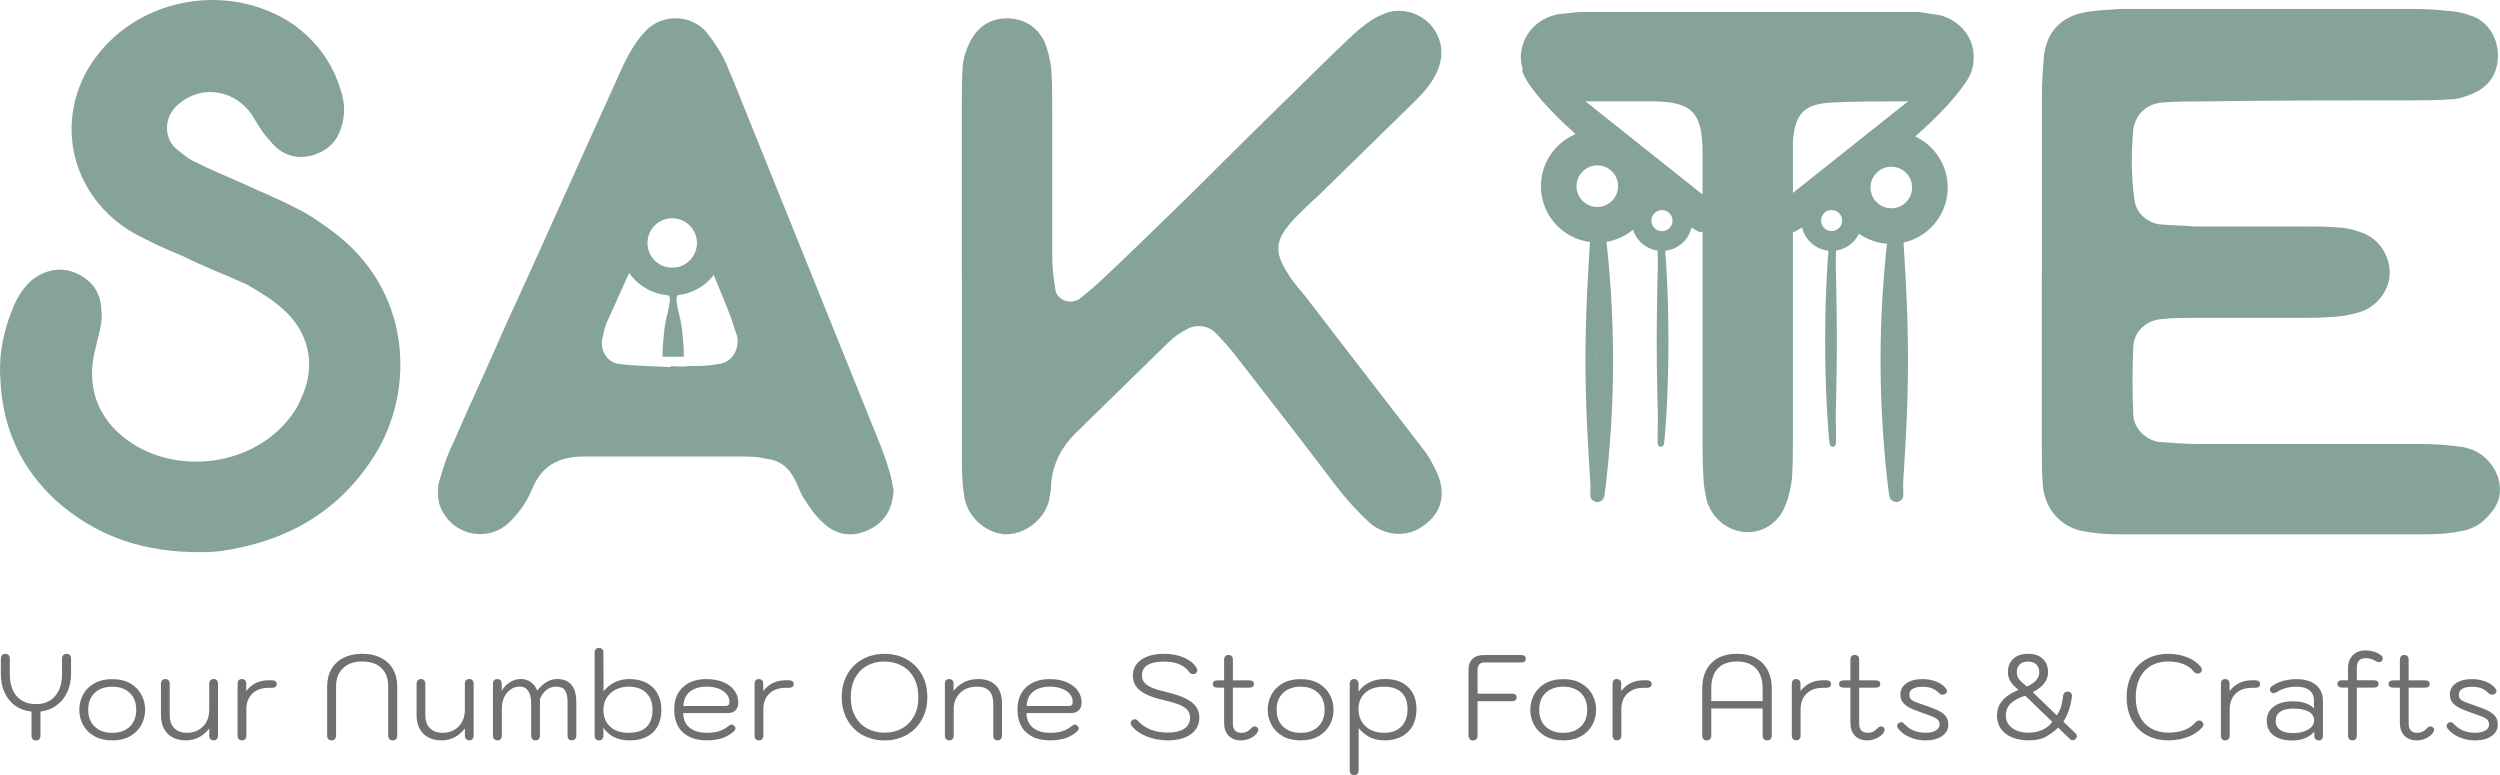
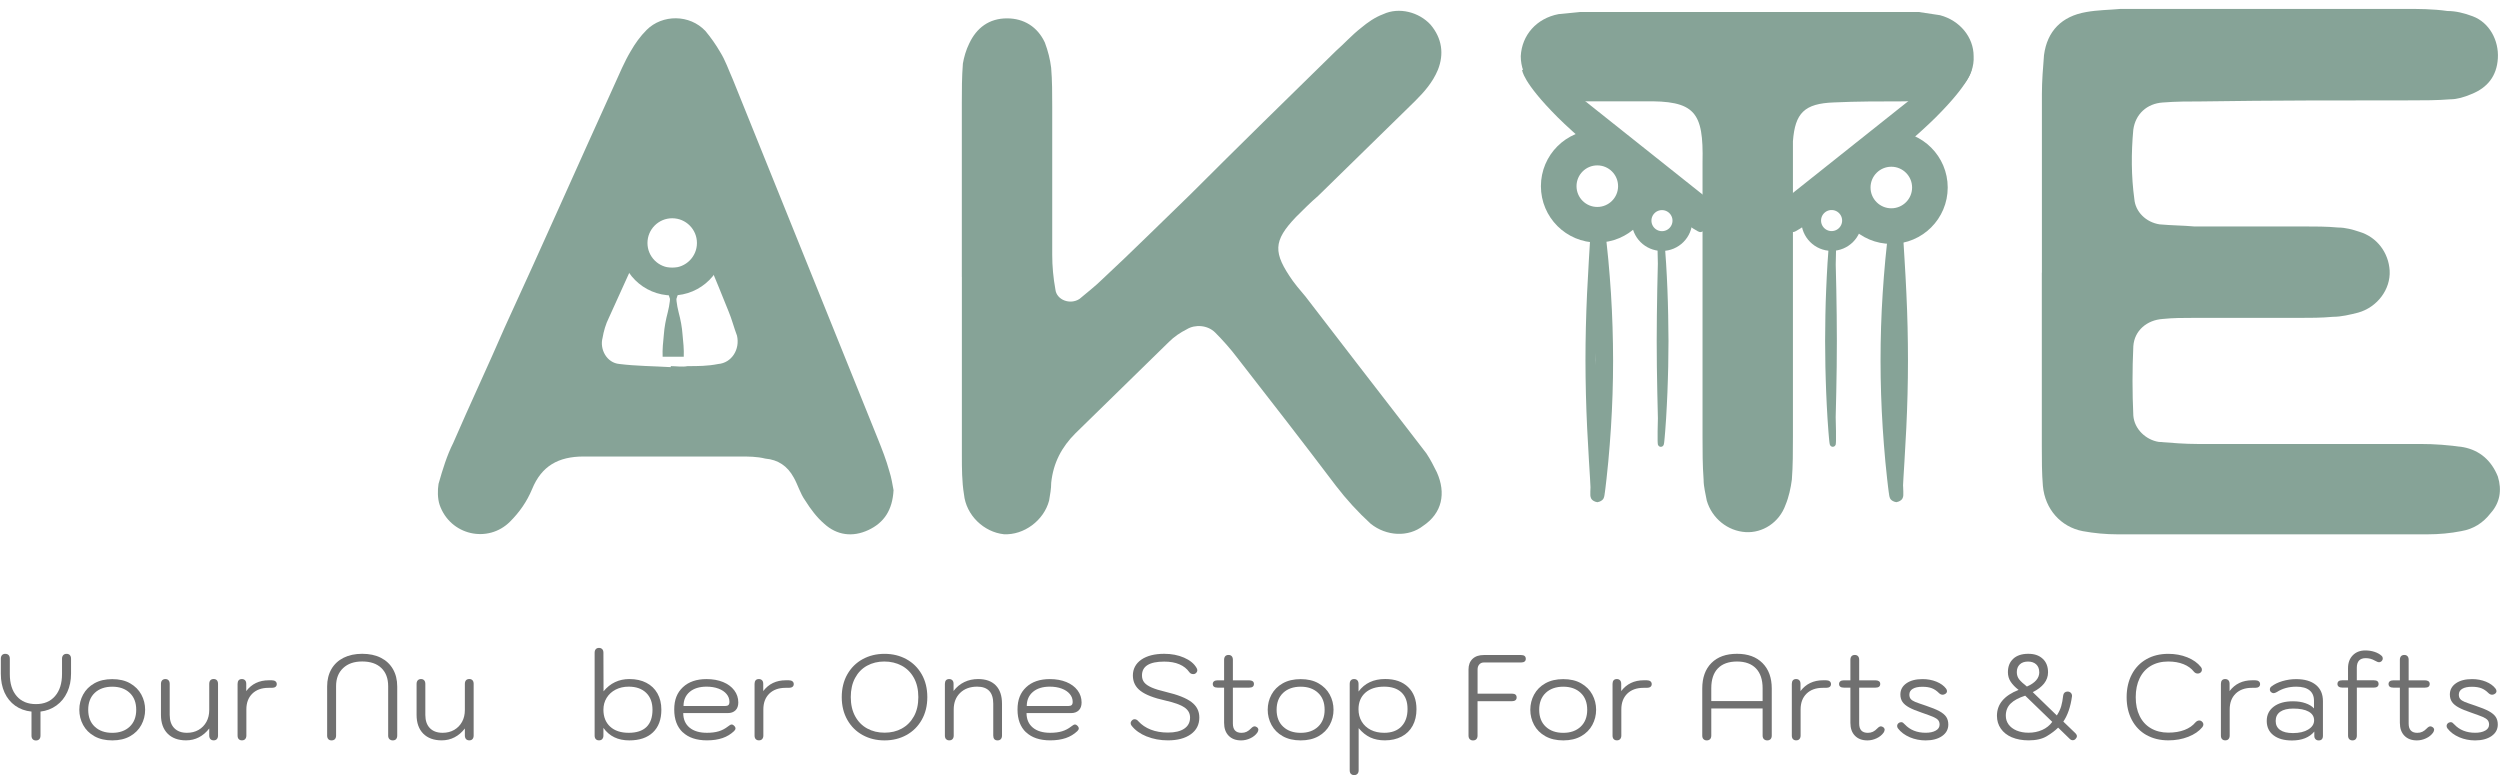
<svg xmlns="http://www.w3.org/2000/svg" id="Layer_2" viewBox="0 0 631.69 195.86">
  <defs>
    <style>      .cls-1 {        fill: #707070;      }      .cls-2 {        fill: #86a397;      }      .cls-3 {        stroke-width: 9px;      }      .cls-3, .cls-4, .cls-5 {        fill: none;        stroke: #86a397;        stroke-miterlimit: 10;      }      .cls-4 {        stroke-width: 7px;      }      .cls-5 {        stroke-width: 5px;      }    </style>
  </defs>
  <g id="Capa_1">
    <g>
      <g>
-         <path class="cls-2" d="M51.62,139.51c-15.66.26-27.61-4.25-37.43-13.01C5.43,118.53.65,108.18.12,96.23c-.53-6.64.8-13.01,3.45-19.12,1.06-2.39,2.39-4.51,4.51-6.37,3.45-2.65,7.43-3.45,11.42-1.59s6.11,5.04,6.11,9.56c.27,1.33,0,2.92-.27,4.25l-1.59,6.64c-1.86,9.29,1.59,17.26,9.82,22.57,12.21,7.7,29.73,5.31,39.03-5.84,1.33-1.59,2.65-3.45,3.45-5.58,3.98-8.23,2.12-16.99-4.78-22.83-2.65-2.39-5.84-4.25-9.03-6.11-5.31-2.39-10.89-4.51-16.19-7.17-3.98-1.59-7.96-3.45-11.95-5.58-4.78-2.65-8.76-6.37-11.68-11.15-6.37-10.35-5.58-23.36,1.59-33.19C35.43-.94,58.26-4.65,74.19,6.23c5.84,4.25,9.82,9.56,11.95,16.73.8,2.39,1.06,5.04.53,7.43-.8,4.51-3.19,7.43-7.43,8.76-4.25,1.33-8.23,0-10.89-3.45-2.12-2.12-3.45-4.78-5.04-7.17-4.78-6.37-13.54-7.17-19.12-1.33-2.65,2.92-2.65,7.43,0,10.09,1.59,1.33,3.45,2.92,5.31,3.72,3.72,1.86,7.43,3.45,11.15,5.04,4.51,2.12,9.29,3.98,13.81,6.37,3.45,1.59,6.37,3.72,9.29,5.84,20.44,14.87,21.24,40.35,10.89,56.81-9.03,14.34-22.3,21.77-38.76,24.16-2.12.27-4.25.27-4.25.27Z" />
        <path class="cls-2" d="M225.78,123.84c-.27,5.04-2.39,8.23-6.37,10.09-3.98,1.86-7.96,1.33-11.15-1.59-1.86-1.59-3.45-3.72-4.78-5.84-1.33-1.86-1.86-3.98-2.92-5.84-1.59-2.92-3.98-4.51-7.17-4.78-2.12-.53-4.25-.53-6.37-.53h-39.56c-6.37,0-10.62,2.39-13.01,8.23-1.33,3.19-3.19,5.84-5.58,8.23-5.58,5.58-15.13,3.45-17.79-4.25-.53-1.59-.53-3.72-.27-5.31,1.06-3.72,2.12-7.17,3.72-10.35,4.25-9.82,8.76-19.38,13.01-29.2,9.29-20.18,18.32-40.62,27.61-61.06,1.33-2.92,2.65-6.11,4.25-8.76,1.06-1.86,2.39-3.72,3.98-5.31,3.98-3.98,10.89-3.98,14.87.27,1.33,1.59,2.65,3.45,3.72,5.31,1.33,2.12,2.12,4.51,3.19,6.9l36.64,90.8c1.06,2.65,2.12,5.31,2.92,8.23.53,1.59.8,3.45,1.06,4.78ZM169.49,92.78v-.27c1.33,0,2.92.27,4.25,0,2.65,0,5.04,0,7.7-.53,3.45-.27,5.58-3.72,4.78-7.17-.8-2.12-1.33-4.25-2.12-6.11-3.19-7.96-6.37-15.66-9.82-23.36-.8-1.59-2.12-2.92-3.98-3.19-1.59-.53-3.72,1.06-5.04,3.19-.27.8-.8,1.33-1.06,2.12l-10.35,22.83c-.8,1.59-1.33,3.45-1.59,5.04-.8,2.92,1.06,6.37,4.25,6.64,4.25.53,8.5.53,13.01.8Z" />
        <path class="cls-2" d="M243.03,69.95V26.14c0-3.45,0-6.64.27-10.09.27-1.59.8-3.45,1.59-5.04,1.86-3.98,5.04-6.37,9.56-6.37,4.25,0,7.7,2.12,9.56,6.11.8,2.12,1.33,4.25,1.59,6.37.27,3.19.27,6.64.27,9.82v37.43c0,2.92.27,5.84.8,8.76.27,2.65,3.72,3.98,6.11,2.39,1.86-1.59,3.98-3.19,5.84-5.04,7.43-6.9,14.6-14.07,22.04-21.24,12.21-12.21,24.42-24.16,36.9-36.37,2.12-1.86,3.98-3.98,6.37-5.84,1.59-1.33,3.45-2.66,5.58-3.45,3.98-1.86,9.03-.53,11.95,2.65,2.92,3.45,3.45,7.43,1.86,11.42-1.33,3.19-3.45,5.58-5.84,7.96l-24.42,23.89c-1.86,1.59-3.72,3.45-5.58,5.31-5.84,6.11-5.84,9.03-.8,16.19,1.33,1.86,2.92,3.45,4.25,5.31,7.96,10.35,15.93,20.71,24.16,31.33l5.31,6.9c1.06,1.59,1.86,3.19,2.65,4.78,2.39,5.31,1.33,10.35-3.45,13.54-3.72,2.92-9.29,2.66-13.27-.53-3.19-2.92-6.11-6.11-8.76-9.56-8.23-10.88-16.46-21.5-24.96-32.39-1.59-2.12-3.72-4.51-5.58-6.37s-5.04-2.12-7.17-.8c-1.59.8-3.19,1.86-4.51,3.19l-23.63,23.1c-3.45,3.45-5.58,7.43-6.11,12.48,0,1.59-.27,2.92-.53,4.51-1.33,5.04-6.37,8.76-11.42,8.5-5.04-.53-9.56-4.78-10.09-10.09-.53-3.19-.53-6.64-.53-9.82v-45.13Z" />
        <path class="cls-2" d="M442.14,3.04h42.74l5.31.8c5.04,1.33,8.5,5.58,8.5,10.35.27,5.04-3.45,9.82-9.03,10.62-2.92.53-5.84.8-8.76.8-5.84,0-11.68,0-17.52.27-7.43.27-9.82,2.65-10.35,9.82v74.6c0,3.72,0,7.43-.27,10.88-.27,2.12-.8,4.51-1.59,6.37-1.59,4.51-5.84,7.17-10.09,6.9-4.51-.27-8.5-3.45-9.82-7.96-.27-1.59-.8-3.45-.8-5.31-.27-3.72-.27-7.17-.27-10.88V41.01c.27-12.74-1.86-15.66-14.87-15.4h-17.52c-1.59-.27-2.92-.27-4.51-.8-5.31-1.06-9.03-5.31-9.03-10.62.27-5.31,3.98-9.56,9.56-10.62l5.31-.53h43.01Z" />
        <path class="cls-2" d="M515.94,68.89V23.75c0-3.19.27-6.64.53-9.82.8-6.11,4.51-9.82,10.62-10.88,2.92-.53,5.84-.53,8.76-.8h71.68c3.45,0,7.17,0,10.88.53,2.12,0,4.25.53,6.37,1.33,4.25,1.59,6.64,6.11,6.37,10.62-.27,4.51-2.65,7.43-6.64,9.03-1.86.8-3.72,1.33-5.31,1.33-3.45.27-6.64.27-10.09.27-17.52,0-35.04,0-52.83.27-3.19,0-6.37,0-9.82.27-3.98.27-6.9,2.92-7.43,6.9-.53,5.84-.53,11.68.27,17.52.27,3.19,2.92,5.84,6.37,6.37,2.92.27,5.84.27,8.76.53h27.61c2.92,0,5.84,0,8.76.27,1.86,0,3.72.53,5.31,1.06,4.51,1.33,7.43,5.31,7.7,9.82.27,4.78-3.19,9.29-7.96,10.62-2.12.53-4.25,1.06-6.37,1.06-2.92.27-5.84.27-8.76.27h-26.55c-2.65,0-5.04,0-7.7.27-3.98.27-7.17,2.92-7.43,6.9-.27,5.84-.27,11.68,0,17.52.27,3.45,3.19,6.11,6.37,6.64,3.45.27,6.64.53,9.82.53h56.28c3.72,0,7.17.27,10.88.8,4.25.8,7.17,3.45,8.76,7.43,1.06,3.45.53,6.64-1.86,9.29-1.86,2.39-4.25,3.98-7.43,4.51-2.65.53-5.58.8-8.5.8h-78.32c-2.92,0-5.84-.27-8.76-.8-5.58-1.06-9.56-5.58-10.09-11.42-.27-3.19-.27-6.64-.27-9.82v-44.07Z" />
      </g>
      <path class="cls-2" d="M384.6,17.65s0,3,9,12c8.17,8.17,34,29,36,29s5-6,5-6l-44-35h-6Z" />
      <path class="cls-2" d="M498.14,17.63s0,3-9,12c-8.17,8.17-34,29-36,29s-5-6-5-6l44-35h6Z" />
      <g>
        <circle class="cls-4" cx="169.85" cy="61.4" r="9.75" />
        <circle class="cls-5" cx="419.94" cy="55.75" r="5.16" />
        <path class="cls-2" d="M403.1,91.15c0,5.67.18,11.34.54,17,.18,2.83.4,5.66.67,8.49.13,1.41.28,2.83.43,4.23l.24,2.1.14,1.03.08.48.04.2s.01.05.02.03c0,.02,0-.04-.01-.08,0,.02-.02-.1-.08-.22.12.31-.07-.77-1.57-1.01-1.51.24-1.7,1.32-1.58,1.01-.06.12-.09.24-.08.22-.01.04-.02.09-.02.08,0,.01,0-.01,0-.04v-.2s-.01-.49-.01-.49l-.04-1.03-.11-2.1-.26-4.24-.47-8.49c-.27-5.66-.41-11.32-.42-16.98,0-5.66.14-11.32.4-16.98.13-2.83.29-5.66.46-8.49l.26-4.24.11-2.1.04-1.03v-.49s.01-.2.01-.2c0-.02,0-.05,0-.04,0-.02.01.04.02.08,0-.02.03.1.08.23-.12-.31.07.78,1.59,1.02,1.52-.24,1.71-1.34,1.59-1.02.05-.12.08-.24.08-.23,0-.04.02-.09.01-.08,0-.01,0,.01-.02.03l-.04.2-.08.48-.14,1.03-.25,2.1-.44,4.23c-.26,2.83-.49,5.66-.67,8.49-.37,5.67-.54,11.34-.55,17ZM403.1,91.15c0-5.67-.15-11.34-.42-17.01-.13-2.84-.3-5.68-.47-8.52l-.26-4.27-.11-2.15-.04-1.1v-.58s0-.33,0-.33l.02-.23s.02-.13.04-.21c0,0,.04-.14.1-.29-.12.29.08-.82,1.63-1.08,1.54.25,1.75,1.36,1.63,1.08.06.14.1.29.1.29l.05.21.04.23.06.33.08.57.14,1.09.25,2.15c.15,1.43.31,2.85.44,4.27.26,2.84.49,5.68.67,8.52.36,5.68.53,11.36.54,17.03,0,5.68-.19,11.36-.55,17.03-.18,2.84-.41,5.68-.67,8.52l-.44,4.27-.25,2.15-.14,1.09-.08.57-.05.33-.04.23-.05.21s-.04.14-.1.29c.12-.29-.09.81-1.61,1.06-1.53-.25-1.73-1.35-1.61-1.07-.06-.14-.1-.29-.1-.29-.02-.08-.04-.18-.04-.21l-.02-.23v-.33s0-.58,0-.58l.04-1.1.11-2.15.26-4.27c.17-2.84.33-5.68.46-8.52.27-5.67.4-11.34.41-17.01Z" />
        <path class="cls-2" d="M419.2,86.15l.07,6.5c.04,2.17.13,4.34.2,6.5.08,2.17.21,4.33.33,6.5l.23,3.24.14,1.61.08.79.05.38.03.17s.01.05.01.04h0s-.01-.12-.17-.28c-.15-.16-.38-.21-.52-.2-.13-.01-.37.04-.52.2-.16.16-.18.33-.17.27h0s0,0,0-.03v-.17s.02-.38.02-.38v-.8s0-1.61,0-1.61l-.07-3.24-.15-6.5-.11-6.5-.04-6.5c.02-4.33.05-8.66.14-13l.15-6.5.07-3.24.02-1.61v-.8s-.02-.38-.02-.38v-.17s-.01-.05-.01-.04h0c-.01-.05.01.12.17.28.15.16.39.22.52.2.14.01.37-.05.52-.2.16-.16.18-.33.17-.27h0s0,0,0,.03l-.03.17-.05.38-.08.79-.14,1.61-.23,3.24c-.12,2.16-.25,4.33-.33,6.5-.07,2.17-.16,4.33-.2,6.5l-.07,6.5ZM419.2,86.15l-.04-6.5-.11-6.51-.15-6.51-.07-3.26v-1.64s0-.83,0-.83l.02-.43.02-.24s0-.08.02-.16l.02-.11s.02-.14.19-.32c.16-.17.4-.25.55-.25.15,0,.39.07.55.24.17.18.2.36.19.32l.03.11.03.16.04.24.05.43.08.83.14,1.64.23,3.26c.12,2.17.26,4.34.33,6.51.18,4.34.24,8.68.27,13.02l-.07,6.51c-.04,2.17-.13,4.34-.2,6.51-.08,2.17-.21,4.34-.33,6.51l-.23,3.26-.14,1.64-.08.83-.05.43-.04.24s-.01.08-.03.16l-.03.11s-.02.14-.19.32c-.16.17-.4.24-.55.24-.14,0-.39-.07-.54-.24-.17-.18-.2-.36-.19-.32l-.02-.11c-.02-.08-.02-.12-.02-.16l-.02-.24-.02-.43v-.83s0-1.64,0-1.64l.07-3.26.15-6.51.11-6.51.04-6.5Z" />
        <circle class="cls-3" cx="477.89" cy="47.38" r="9.75" />
        <circle class="cls-5" cx="462.8" cy="55.73" r="5.16" />
        <path class="cls-2" d="M479.64,91.13c0,5.67.14,11.34.41,17.01.13,2.84.29,5.67.46,8.52l.26,4.27.11,2.15.04,1.1v.58s0,.33,0,.33l-.02.23s-.02.13-.04.21c0,0-.03.14-.1.29.12-.28-.08.81-1.61,1.07-1.53-.25-1.73-1.35-1.61-1.06-.06-.14-.1-.29-.1-.29l-.05-.21-.04-.23-.05-.33-.08-.57-.14-1.09-.25-2.15-.44-4.27c-.26-2.84-.49-5.68-.67-8.52-.36-5.68-.55-11.36-.55-17.03,0-5.68.17-11.36.54-17.03.18-2.84.41-5.68.67-8.52.13-1.42.28-2.84.44-4.27l.25-2.15.14-1.09.08-.57.06-.33.04-.23.05-.21s.04-.14.1-.29c-.12.29.09-.82,1.63-1.08,1.54.25,1.75,1.37,1.63,1.08.06.14.1.29.1.29.02.08.04.18.04.21l.02.23v.33s0,.58,0,.58l-.04,1.1-.11,2.15-.26,4.27c-.17,2.84-.34,5.68-.47,8.52-.27,5.67-.41,11.34-.42,17.01ZM479.64,91.13c0-5.67-.18-11.34-.55-17-.18-2.83-.41-5.66-.67-8.49l-.44-4.23-.25-2.1-.14-1.03-.08-.48-.04-.2s-.01-.05-.02-.03c0-.01,0,.04.01.08,0-.02.02.1.08.23-.13-.31.07.78,1.59,1.02,1.52-.24,1.72-1.33,1.59-1.02.06-.12.09-.24.08-.23.01-.04.02-.09.02-.08,0-.01,0,.01,0,.04v.2s.01.49.01.49l.04,1.03.11,2.1.26,4.24c.17,2.83.34,5.66.46,8.49.27,5.66.4,11.32.4,16.98,0,5.66-.15,11.32-.42,16.98l-.47,8.49-.26,4.24-.11,2.1-.04,1.03v.49s-.01.2-.01.2c0,.02,0,.05,0,.04,0,.02-.01-.04-.02-.08,0,.02-.03-.1-.08-.22.12.31-.07-.77-1.58-1.01-1.51.24-1.7,1.32-1.57,1.01-.05.12-.08.24-.08.22,0,.04-.02.09-.01.08,0,.01,0-.01.02-.04l.04-.2.08-.48.14-1.03.24-2.1c.15-1.41.31-2.82.43-4.23.26-2.83.49-5.66.67-8.49.36-5.67.54-11.34.54-17Z" />
        <path class="cls-2" d="M463.54,86.14l.04,6.51.11,6.51.15,6.51.07,3.26v1.64s0,.83,0,.83l-.02.43-.02.24s0,.08-.02.16l-.02.11s-.02.14-.19.32c-.16.17-.4.24-.54.24-.14,0-.39-.07-.55-.24-.17-.18-.2-.36-.19-.32l-.03-.11c-.02-.08-.03-.12-.03-.16l-.04-.24-.05-.43-.08-.83-.14-1.64-.23-3.26c-.12-2.17-.25-4.34-.33-6.51-.07-2.17-.16-4.34-.2-6.51l-.07-6.51c.02-4.34.08-8.68.27-13.03.08-2.17.21-4.34.33-6.51l.23-3.26.14-1.64.08-.83.05-.43.04-.24.03-.16.03-.11s.02-.14.19-.32c.16-.17.41-.24.55-.24.15,0,.39.08.55.25.17.18.2.36.19.32l.02.11c.02.08.02.12.02.16l.02.24.02.43v.83s0,1.64,0,1.64l-.07,3.26-.15,6.51-.11,6.51-.04,6.51ZM463.54,86.14l-.07-6.51c-.04-2.17-.13-4.34-.2-6.5-.08-2.17-.21-4.33-.33-6.5l-.23-3.24-.14-1.61-.08-.8-.05-.38-.03-.17s-.01-.05,0-.04h0s.01.12.17.28c.15.16.39.22.52.2.14.01.37-.05.52-.2.16-.16.18-.33.17-.28h0s0,0,0,.03v.17s-.02.38-.02.38v.8s0,1.62,0,1.62l.07,3.24.15,6.5c.1,4.33.12,8.67.14,13l-.04,6.5-.11,6.5-.15,6.5-.07,3.24-.02,1.62v.8s.02.38.02.38v.17s.01.06.01.04h0c.01.05-.01-.12-.17-.28-.15-.16-.38-.21-.52-.2-.13-.01-.37.05-.52.2-.16.16-.18.33-.17.27h0s0,0,.01-.03l.03-.17.05-.38.08-.8.14-1.61.23-3.24c.12-2.16.25-4.33.33-6.5.07-2.17.16-4.34.2-6.5l.07-6.51Z" />
        <path class="cls-2" d="M169.85,78.9c.01-.94-.12-1.88-.38-2.81-.26-.94-.64-1.88-.96-2.81-.31-.94-.55-1.88-.62-2.81-.08-.94-.03-1.87.13-2.81h4.17c-.32,1.88-1.13,3.75-1.28,5.62-.18,1.88.09,3.75.56,5.62.5,1.88.86,3.75.99,5.62.19,1.88.39,3.75.31,5.62h-5.34c.04-.94.11-1.88.25-2.81.14-.94.43-1.88.76-2.81.33-.94.72-1.87.99-2.81.27-.94.41-1.88.42-2.81ZM170.35,78.9c.01.94.16,1.88.42,2.81.26.94.65,1.88.99,2.81.33.94.62,1.88.76,2.81.14.94.2,1.88.25,2.81h-5.34c-.08-1.88.12-3.75.31-5.62.13-1.87.5-3.75.99-5.62.47-1.88.74-3.75.56-5.62-.15-1.88-.96-3.75-1.28-5.62h4.17c.16.94.21,1.88.13,2.81-.07.94-.31,1.88-.62,2.81-.32.94-.7,1.88-.96,2.81-.26.94-.4,1.87-.38,2.81Z" />
        <circle class="cls-3" cx="403.6" cy="47.04" r="9.75" />
      </g>
    </g>
    <g>
      <path class="cls-1" d="M17.65,165.53c.2.21.3.51.3.9v3.8c0,1.72-.32,3.28-.96,4.66-.64,1.39-1.54,2.51-2.72,3.36-1.17.85-2.52,1.37-4.04,1.55v6.08c0,.38-.1.68-.3.9-.2.21-.49.32-.85.32-.34,0-.62-.11-.82-.32-.2-.21-.3-.51-.3-.9v-6.08c-1.58-.16-2.95-.66-4.12-1.49-1.16-.83-2.06-1.93-2.69-3.31-.63-1.38-.94-2.97-.94-4.77v-3.8c0-.38.1-.68.3-.9s.48-.32.82-.32c.36,0,.65.11.85.32s.3.51.3.9v3.89c0,2.39.58,4.25,1.75,5.59s2.78,2,4.85,2,3.66-.67,4.83-2.02c1.17-1.35,1.76-3.21,1.76-5.57v-3.89c0-.38.11-.68.32-.9s.49-.32.84-.32.62.11.82.32Z" />
      <path class="cls-1" d="M23.84,186.02c-1.26-.71-2.2-1.66-2.84-2.84-.64-1.19-.96-2.47-.96-3.84s.32-2.66.96-3.84c.64-1.18,1.58-2.13,2.84-2.84s2.76-1.06,4.53-1.06,3.27.35,4.51,1.06,2.19,1.66,2.83,2.84c.64,1.18.96,2.47.96,3.84s-.32,2.66-.96,3.84c-.64,1.18-1.58,2.13-2.83,2.84-1.25.71-2.75,1.06-4.51,1.06s-3.27-.35-4.53-1.06ZM32.76,183.62c1.1-1.03,1.66-2.46,1.66-4.28s-.55-3.25-1.66-4.28c-1.1-1.03-2.57-1.55-4.39-1.55s-3.32.52-4.42,1.55c-1.1,1.03-1.66,2.46-1.66,4.28s.55,3.25,1.66,4.28c1.1,1.03,2.58,1.55,4.42,1.55s3.29-.52,4.39-1.55Z" />
      <path class="cls-1" d="M42.36,185.38c-1.12-1.13-1.69-2.71-1.69-4.74v-7.84c0-.38.1-.68.3-.9.2-.21.48-.32.82-.32s.61.11.8.32.29.51.29.9v7.84c0,1.44.38,2.55,1.15,3.34.77.79,1.84,1.18,3.22,1.18,1.09,0,2.07-.24,2.92-.73.85-.49,1.51-1.17,1.99-2.04.48-.87.71-1.87.71-3.01v-6.59c0-.38.1-.68.29-.9.19-.21.47-.32.84-.32.34,0,.61.11.8.32s.29.51.29.9v13.06c0,.38-.1.68-.29.9-.19.21-.46.32-.8.32-.36,0-.64-.11-.84-.33-.19-.22-.29-.52-.29-.88v-1.79c-.75.97-1.62,1.72-2.61,2.23-.99.52-2.08.77-3.25.77-1.98,0-3.54-.57-4.66-1.7Z" />
      <path class="cls-1" d="M60.32,186.76c-.19-.21-.29-.51-.29-.9v-13.06c0-.38.09-.68.27-.9.18-.21.46-.32.82-.32.34,0,.61.11.81.32s.29.51.29.9v1.82c1.38-1.82,3.28-2.73,5.71-2.73h.76c.38,0,.69.09.91.26.22.17.33.41.33.71s-.11.54-.33.7c-.22.16-.53.24-.91.24h-.85c-1.72,0-3.08.49-4.09,1.47-1,.98-1.5,2.31-1.5,4v6.59c0,.36-.1.66-.29.88s-.47.33-.84.33c-.34,0-.61-.11-.8-.32Z" />
      <path class="cls-1" d="M82.96,186.76c-.2-.21-.3-.51-.3-.9v-12.4c0-1.68.36-3.14,1.08-4.39.72-1.25,1.75-2.2,3.08-2.87,1.34-.67,2.91-1,4.71-1s3.37.33,4.69,1c1.33.67,2.35,1.62,3.07,2.87.72,1.25,1.08,2.71,1.08,4.39v12.4c0,.38-.1.68-.29.9-.19.21-.47.32-.84.32-.34,0-.62-.11-.84-.32-.21-.21-.32-.51-.32-.9v-12.49c0-1.96-.58-3.49-1.73-4.59s-2.76-1.64-4.83-1.64-3.63.56-4.82,1.67c-1.18,1.11-1.78,2.63-1.78,4.56v12.49c0,.38-.1.68-.3.9-.2.21-.49.32-.85.32-.34,0-.62-.11-.82-.32Z" />
      <path class="cls-1" d="M106.95,185.38c-1.12-1.13-1.69-2.71-1.69-4.74v-7.84c0-.38.1-.68.3-.9.2-.21.48-.32.82-.32s.61.11.8.32.29.51.29.9v7.84c0,1.44.38,2.55,1.15,3.34.77.79,1.84,1.18,3.22,1.18,1.09,0,2.07-.24,2.92-.73.85-.49,1.51-1.17,1.99-2.04.48-.87.71-1.87.71-3.01v-6.59c0-.38.1-.68.29-.9.19-.21.47-.32.84-.32.34,0,.61.11.8.32s.29.51.29.9v13.06c0,.38-.1.68-.29.9-.19.21-.46.32-.8.32-.36,0-.64-.11-.84-.33-.19-.22-.29-.52-.29-.88v-1.79c-.75.97-1.62,1.72-2.61,2.23-.99.52-2.08.77-3.25.77-1.98,0-3.54-.57-4.66-1.7Z" />
-       <path class="cls-1" d="M124.84,186.76c-.19-.21-.29-.51-.29-.9v-13.06c0-.38.1-.68.29-.9.19-.21.46-.32.81-.32.36,0,.64.11.84.33.19.22.29.52.29.88v1.73c.55-.91,1.25-1.63,2.11-2.16.86-.53,1.77-.79,2.72-.79s1.79.26,2.52.78c.73.52,1.27,1.24,1.61,2.17.71-.95,1.49-1.68,2.35-2.19.86-.51,1.76-.76,2.69-.76,1.6,0,2.81.49,3.62,1.47s1.22,2.44,1.22,4.36v8.45c0,.38-.1.68-.3.9-.2.21-.48.32-.82.32-.73,0-1.09-.41-1.09-1.21v-8.51c0-1.3-.22-2.26-.65-2.9s-1.18-.96-2.23-.96c-.89,0-1.69.27-2.4.81-.71.54-1.28,1.31-1.7,2.32v9.24c0,.38-.1.68-.3.9-.2.21-.48.32-.82.32s-.61-.11-.8-.32c-.19-.21-.29-.51-.29-.9v-8.05c0-1.4-.25-2.47-.74-3.21-.5-.74-1.2-1.11-2.11-1.11s-1.65.24-2.34.71c-.69.48-1.23,1.13-1.63,1.96-.39.83-.59,1.77-.59,2.83v6.87c0,.36-.1.66-.29.88-.19.22-.47.33-.84.33-.34,0-.61-.11-.81-.32Z" />
      <path class="cls-1" d="M150.54,186.76c-.19-.21-.29-.51-.29-.9v-20.93c0-.38.1-.68.29-.9.19-.21.46-.32.81-.32s.62.11.82.32c.2.21.3.51.3.9l.03,9.75c1.7-2.07,3.88-3.1,6.53-3.1,1.64,0,3.07.31,4.28.94,1.22.63,2.15,1.52,2.81,2.69.66,1.17.99,2.54.99,4.12,0,2.47-.71,4.38-2.13,5.73-1.42,1.35-3.41,2.02-5.98,2.02-2.86,0-5.03-1.05-6.53-3.16v1.94c0,.36-.1.66-.29.88-.19.22-.47.33-.84.33-.34,0-.61-.11-.81-.32ZM163.35,183.69c1.01-.98,1.52-2.43,1.52-4.36,0-1.82-.54-3.25-1.61-4.28-1.07-1.03-2.54-1.55-4.41-1.55-1.22,0-2.31.25-3.28.74-.97.5-1.73,1.19-2.28,2.08-.55.89-.82,1.89-.82,3.01,0,1.8.57,3.23,1.7,4.27s2.69,1.56,4.68,1.56,3.48-.49,4.5-1.47Z" />
      <path class="cls-1" d="M172.52,185.05c-1.44-1.36-2.16-3.28-2.16-5.77s.73-4.27,2.19-5.64c1.46-1.37,3.45-2.05,5.98-2.05,1.56,0,2.95.25,4.16.74,1.22.5,2.16,1.2,2.84,2.1.68.9,1.02,1.93,1.02,3.08,0,.85-.24,1.51-.71,1.97-.48.47-1.13.7-1.96.7h-11.24c0,1.56.53,2.78,1.58,3.66s2.52,1.32,4.41,1.32c1.15,0,2.15-.13,2.98-.38.83-.25,1.61-.66,2.34-1.23.38-.32.7-.49.94-.49.18,0,.35.08.52.24.28.24.43.5.43.76,0,.2-.12.43-.36.67-.83.79-1.8,1.38-2.92,1.76s-2.42.58-3.92.58c-2.63,0-4.67-.68-6.11-2.04ZM183.22,178.39c.36,0,.64-.08.82-.23.18-.15.27-.43.27-.83,0-.73-.24-1.39-.73-1.97-.49-.59-1.17-1.04-2.05-1.37s-1.88-.49-2.99-.49c-1.8,0-3.23.44-4.27,1.32-1.04.88-1.56,2.07-1.56,3.57h10.51Z" />
      <path class="cls-1" d="M190.95,186.76c-.19-.21-.29-.51-.29-.9v-13.06c0-.38.09-.68.27-.9.18-.21.46-.32.82-.32.34,0,.61.11.81.32s.29.51.29.9v1.82c1.38-1.82,3.28-2.73,5.71-2.73h.76c.38,0,.69.09.91.26.22.17.33.41.33.71s-.11.54-.33.7c-.22.16-.53.24-.91.24h-.85c-1.72,0-3.08.49-4.09,1.47-1,.98-1.5,2.31-1.5,4v6.59c0,.36-.1.66-.29.88s-.47.33-.84.33c-.34,0-.61-.11-.8-.32Z" />
      <path class="cls-1" d="M217.97,185.73c-1.64-.9-2.93-2.18-3.87-3.84-.94-1.66-1.41-3.57-1.41-5.74s.47-4.11,1.41-5.76c.94-1.65,2.23-2.93,3.87-3.83s3.48-1.35,5.53-1.35,3.89.45,5.53,1.35c1.64.9,2.93,2.18,3.87,3.83.94,1.65,1.41,3.57,1.41,5.76s-.47,4.08-1.41,5.74c-.94,1.66-2.23,2.94-3.87,3.84-1.64.9-3.48,1.35-5.53,1.35s-3.89-.45-5.53-1.35ZM227.89,184.07c1.29-.71,2.3-1.74,3.04-3.08s1.11-2.96,1.11-4.85-.38-3.53-1.14-4.89c-.76-1.36-1.79-2.38-3.1-3.07-1.31-.69-2.76-1.03-4.36-1.03s-3.07.35-4.36,1.06c-1.29.71-2.29,1.74-3.02,3.1-.73,1.36-1.09,2.97-1.09,4.83s.37,3.5,1.11,4.85,1.75,2.38,3.04,3.08c1.29.71,2.75,1.06,4.39,1.06s3.1-.35,4.39-1.06Z" />
      <path class="cls-1" d="M239.04,186.76c-.19-.21-.29-.51-.29-.9v-13.06c0-.38.09-.68.27-.9.18-.21.46-.32.82-.32.34,0,.61.11.81.32s.29.51.29.9v1.79c.75-.99,1.66-1.74,2.72-2.25,1.06-.51,2.23-.76,3.51-.76,1.92,0,3.41.54,4.45,1.61,1.04,1.07,1.56,2.61,1.56,4.62v8.05c0,.38-.1.68-.3.9-.2.21-.48.32-.82.32-.36,0-.64-.11-.82-.32-.18-.21-.27-.51-.27-.9v-8.05c0-2.88-1.36-4.31-4.07-4.31-1.78,0-3.22.53-4.3,1.58s-1.62,2.45-1.62,4.19v6.59c0,.36-.1.66-.29.88s-.47.33-.84.33c-.34,0-.61-.11-.8-.32Z" />
      <path class="cls-1" d="M259.26,185.05c-1.44-1.36-2.16-3.28-2.16-5.77s.73-4.27,2.19-5.64c1.46-1.37,3.45-2.05,5.98-2.05,1.56,0,2.95.25,4.16.74,1.22.5,2.16,1.2,2.84,2.1.68.9,1.02,1.93,1.02,3.08,0,.85-.24,1.51-.71,1.97-.48.47-1.13.7-1.96.7h-11.24c0,1.56.53,2.78,1.58,3.66s2.52,1.32,4.41,1.32c1.15,0,2.15-.13,2.98-.38.83-.25,1.61-.66,2.34-1.23.38-.32.7-.49.94-.49.18,0,.35.08.52.24.28.24.43.5.43.76,0,.2-.12.43-.36.67-.83.79-1.8,1.38-2.92,1.76s-2.42.58-3.92.58c-2.63,0-4.67-.68-6.11-2.04ZM269.95,178.39c.36,0,.64-.08.82-.23.18-.15.27-.43.27-.83,0-.73-.24-1.39-.73-1.97-.49-.59-1.17-1.04-2.05-1.37s-1.88-.49-2.99-.49c-1.8,0-3.23.44-4.27,1.32-1.04.88-1.56,2.07-1.56,3.57h10.51Z" />
      <path class="cls-1" d="M289.74,186.09c-1.63-.66-2.9-1.56-3.81-2.72-.16-.2-.24-.42-.24-.64,0-.28.15-.56.46-.82.16-.12.33-.18.52-.18.36,0,.69.17.97.52.83.91,1.88,1.62,3.14,2.11,1.27.5,2.71.74,4.33.74,1.78,0,3.16-.33,4.13-.99s1.46-1.59,1.46-2.81c0-1.05-.47-1.9-1.41-2.55-.94-.65-2.54-1.22-4.78-1.73-2.94-.65-5.05-1.46-6.33-2.45-1.29-.98-1.93-2.28-1.93-3.9s.71-3.01,2.14-4c1.43-.98,3.36-1.47,5.79-1.47,1.84,0,3.51.32,5,.97s2.55,1.52,3.17,2.61c.12.2.18.4.18.58,0,.32-.17.61-.52.85-.14.08-.3.12-.49.12-.45,0-.79-.17-1.03-.52-.59-.85-1.42-1.5-2.49-1.96-1.07-.46-2.35-.68-3.83-.68-3.75,0-5.62,1.17-5.62,3.49,0,.71.19,1.3.58,1.78.38.48,1.01.9,1.87,1.28.86.38,2.06.75,3.6,1.11,3,.71,5.15,1.56,6.47,2.57,1.32,1,1.97,2.3,1.97,3.9,0,1.78-.71,3.19-2.14,4.22-1.43,1.03-3.36,1.55-5.79,1.55-1.94,0-3.73-.33-5.36-.99Z" />
      <path class="cls-1" d="M317.95,184.41c0,.2-.09.45-.27.73-.43.59-1.01,1.06-1.76,1.41-.75.35-1.52.53-2.31.53-1.34,0-2.39-.39-3.16-1.18-.77-.79-1.15-1.87-1.15-3.25v-8.9h-1.64c-.81,0-1.22-.31-1.22-.94,0-.28.11-.51.32-.67.21-.16.51-.24.9-.24h1.64v-5.19c0-.38.1-.68.29-.9.19-.21.47-.32.84-.32.34,0,.61.11.8.32s.29.51.29.9v5.19h4.13c.36,0,.65.08.87.23.21.15.32.38.32.68,0,.63-.4.94-1.19.94h-4.13v9.08c0,1.56.73,2.34,2.19,2.34.47,0,.89-.09,1.28-.27.38-.18.77-.48,1.15-.88.3-.32.6-.49.88-.49.18,0,.38.08.61.24.22.18.33.4.33.64Z" />
      <path class="cls-1" d="M324.12,186.02c-1.26-.71-2.2-1.66-2.84-2.84-.64-1.19-.96-2.47-.96-3.84s.32-2.66.96-3.84c.64-1.18,1.58-2.13,2.84-2.84s2.76-1.06,4.53-1.06,3.27.35,4.51,1.06,2.19,1.66,2.83,2.84c.64,1.18.96,2.47.96,3.84s-.32,2.66-.96,3.84c-.64,1.18-1.58,2.13-2.83,2.84-1.25.71-2.75,1.06-4.51,1.06s-3.27-.35-4.53-1.06ZM333.04,183.62c1.1-1.03,1.66-2.46,1.66-4.28s-.55-3.25-1.66-4.28c-1.1-1.03-2.57-1.55-4.39-1.55s-3.32.52-4.42,1.55c-1.1,1.03-1.66,2.46-1.66,4.28s.55,3.25,1.66,4.28c1.1,1.03,2.58,1.55,4.42,1.55s3.29-.52,4.39-1.55Z" />
      <path class="cls-1" d="M341.33,195.54c-.19-.21-.29-.51-.29-.9v-21.84c0-.38.1-.68.29-.9.19-.21.46-.32.81-.32.36,0,.64.11.84.33.19.22.29.52.29.88v1.94c1.56-2.11,3.81-3.16,6.74-3.16,2.45,0,4.38.68,5.79,2.04,1.41,1.36,2.11,3.22,2.11,5.59,0,1.6-.32,2.99-.97,4.18-.65,1.19-1.58,2.1-2.78,2.73-1.21.64-2.62.96-4.24.96-1.4,0-2.63-.25-3.69-.74-1.06-.5-2.04-1.28-2.93-2.35v10.66c0,.37-.1.66-.3.88-.2.22-.49.33-.85.33-.34,0-.61-.11-.81-.32ZM354.09,183.57c1.04-1.06,1.56-2.54,1.56-4.42s-.51-3.22-1.53-4.19c-1.02-.97-2.49-1.46-4.39-1.46-2.01,0-3.58.51-4.74,1.53-1.15,1.02-1.73,2.42-1.73,4.18,0,1.17.27,2.21.81,3.11.54.9,1.3,1.6,2.28,2.1s2.12.74,3.42.74c1.84,0,3.29-.53,4.33-1.59Z" />
      <path class="cls-1" d="M371.36,186.76c-.2-.21-.3-.51-.3-.9v-16.71c0-1.13.34-2.02,1.02-2.67.68-.65,1.63-.97,2.84-.97h9.42c.79,0,1.19.32,1.19.97,0,.28-.1.51-.3.67-.2.16-.5.24-.88.24h-9.39c-.49,0-.88.16-1.17.49-.29.32-.44.75-.44,1.28v6.11h8.69c.79,0,1.18.32,1.18.97,0,.3-.11.54-.32.7-.21.16-.5.24-.87.24h-8.69v8.69c0,.38-.1.68-.3.9-.2.21-.49.32-.85.32-.34,0-.62-.11-.82-.32Z" />
      <path class="cls-1" d="M390.47,186.02c-1.26-.71-2.2-1.66-2.84-2.84-.64-1.19-.96-2.47-.96-3.84s.32-2.66.96-3.84c.64-1.18,1.58-2.13,2.84-2.84s2.76-1.06,4.53-1.06,3.27.35,4.51,1.06,2.19,1.66,2.83,2.84c.64,1.18.96,2.47.96,3.84s-.32,2.66-.96,3.84c-.64,1.18-1.58,2.13-2.83,2.84-1.25.71-2.75,1.06-4.51,1.06s-3.27-.35-4.53-1.06ZM399.39,183.62c1.1-1.03,1.66-2.46,1.66-4.28s-.55-3.25-1.66-4.28c-1.1-1.03-2.57-1.55-4.39-1.55s-3.32.52-4.42,1.55c-1.1,1.03-1.66,2.46-1.66,4.28s.55,3.25,1.66,4.28c1.1,1.03,2.58,1.55,4.42,1.55s3.29-.52,4.39-1.55Z" />
      <path class="cls-1" d="M407.74,186.76c-.19-.21-.29-.51-.29-.9v-13.06c0-.38.09-.68.27-.9.18-.21.46-.32.82-.32.34,0,.61.11.81.32s.29.51.29.9v1.82c1.38-1.82,3.28-2.73,5.71-2.73h.76c.38,0,.69.09.91.26.22.17.33.41.33.71s-.11.54-.33.7c-.22.16-.53.24-.91.24h-.85c-1.72,0-3.08.49-4.09,1.47-1,.98-1.5,2.31-1.5,4v6.59c0,.36-.1.66-.29.88s-.47.33-.84.33c-.34,0-.61-.11-.8-.32Z" />
      <path class="cls-1" d="M430.42,186.76c-.2-.21-.3-.51-.3-.9v-11.88c0-2.75.77-4.91,2.32-6.46,1.55-1.55,3.7-2.32,6.46-2.32s4.88.78,6.44,2.34,2.34,3.71,2.34,6.44v11.88c0,.38-.1.68-.3.9-.2.21-.49.32-.85.32-.34,0-.62-.11-.84-.32-.21-.21-.32-.51-.32-.9v-6.84h-12.97v6.84c0,.38-.1.68-.3.9-.2.21-.49.32-.85.32-.34,0-.62-.11-.82-.32ZM445.37,177.15v-3.25c0-2.17-.56-3.83-1.67-5-1.11-1.16-2.71-1.75-4.8-1.75s-3.72.58-4.83,1.73c-1.11,1.15-1.67,2.83-1.67,5.01v3.25h12.97Z" />
      <path class="cls-1" d="M453.04,186.76c-.19-.21-.29-.51-.29-.9v-13.06c0-.38.09-.68.27-.9.18-.21.46-.32.82-.32.34,0,.61.11.81.32s.29.51.29.9v1.82c1.38-1.82,3.28-2.73,5.71-2.73h.76c.38,0,.69.09.91.26.22.17.33.41.33.71s-.11.54-.33.7c-.22.16-.53.24-.91.24h-.85c-1.72,0-3.08.49-4.09,1.47-1,.98-1.5,2.31-1.5,4v6.59c0,.36-.1.66-.29.88s-.47.33-.84.33c-.34,0-.61-.11-.8-.32Z" />
      <path class="cls-1" d="M476.2,184.41c0,.2-.09.45-.27.73-.43.59-1.01,1.06-1.76,1.41-.75.35-1.52.53-2.31.53-1.34,0-2.39-.39-3.16-1.18-.77-.79-1.15-1.87-1.15-3.25v-8.9h-1.64c-.81,0-1.22-.31-1.22-.94,0-.28.11-.51.32-.67.21-.16.51-.24.9-.24h1.64v-5.19c0-.38.1-.68.29-.9.19-.21.47-.32.84-.32.34,0,.61.11.8.32s.29.51.29.9v5.19h4.13c.36,0,.65.08.87.23.21.15.32.38.32.68,0,.63-.4.94-1.19.94h-4.13v9.08c0,1.56.73,2.34,2.19,2.34.47,0,.89-.09,1.28-.27.38-.18.77-.48,1.15-.88.3-.32.6-.49.88-.49.18,0,.38.08.61.24.22.18.33.4.33.64Z" />
      <path class="cls-1" d="M482.55,186.28c-1.26-.54-2.25-1.28-2.98-2.23-.14-.2-.21-.4-.21-.61s.06-.38.17-.53c.11-.15.26-.27.44-.35.16-.06.29-.09.4-.09.18,0,.34.05.47.14.13.09.29.24.47.44,1.32,1.4,3.07,2.1,5.26,2.1,1.05,0,1.9-.18,2.55-.55.65-.36.97-.87.97-1.52,0-.47-.13-.85-.38-1.14-.25-.29-.68-.57-1.28-.82-.6-.25-1.57-.61-2.93-1.08-1.32-.45-2.35-.87-3.1-1.28-.75-.41-1.31-.87-1.67-1.38-.36-.52-.55-1.15-.55-1.9,0-1.17.51-2.12,1.53-2.83,1.02-.71,2.38-1.06,4.09-1.06,1.26,0,2.42.22,3.49.65,1.07.44,1.88,1.02,2.43,1.75.16.22.24.44.24.64,0,.3-.16.55-.49.73-.2.12-.41.18-.61.18-.34,0-.67-.15-.97-.46-.53-.53-1.1-.92-1.73-1.17-.63-.25-1.43-.38-2.4-.38-1.07,0-1.89.17-2.46.52-.57.34-.85.83-.85,1.46,0,.47.12.84.35,1.11.23.27.61.52,1.12.73.52.21,1.42.53,2.72.96,1.46.49,2.59.95,3.39,1.38.8.44,1.38.92,1.73,1.44.35.53.53,1.17.53,1.94,0,1.21-.53,2.19-1.59,2.92-1.06.73-2.45,1.09-4.15,1.09-1.42,0-2.75-.27-4.01-.8Z" />
      <path class="cls-1" d="M508.36,186.31c-1.21-.52-2.14-1.25-2.79-2.19-.66-.94-.99-2.03-.99-3.27,0-2.92,1.82-5.09,5.47-6.53-.85-.65-1.51-1.33-1.99-2.05-.48-.72-.71-1.52-.71-2.42,0-1.44.45-2.57,1.35-3.4s2.16-1.25,3.78-1.25,2.76.42,3.66,1.25c.9.83,1.35,1.97,1.35,3.43,0,1.03-.33,1.97-.99,2.81-.66.84-1.62,1.58-2.87,2.2l6.08,5.89c.53-.83.9-1.61,1.11-2.35.21-.74.38-1.64.5-2.72.04-.3.16-.54.35-.71.19-.17.44-.26.74-.26.36,0,.65.12.87.36.21.24.3.53.26.85-.36,2.65-1.09,4.78-2.19,6.38l3.07,2.95c.24.24.36.49.36.73s-.12.49-.36.73c-.2.2-.45.3-.73.3-.2,0-.41-.08-.61-.24l-3.04-2.95c-.75.75-1.71,1.47-2.87,2.17-1.16.7-2.69,1.05-4.57,1.05-1.62,0-3.03-.26-4.24-.77ZM516.02,184.44c1.04-.47,1.89-1.14,2.54-2.04l-6.84-6.62c-1.64.53-2.87,1.19-3.68,1.99-.81.8-1.22,1.83-1.22,3.08,0,.83.24,1.57.71,2.22.48.65,1.15,1.15,2.02,1.52.87.36,1.87.55,3.01.55,1.26,0,2.4-.23,3.45-.7ZM515.27,169.86c0-.85-.26-1.51-.77-1.99-.52-.48-1.21-.71-2.08-.71s-1.58.24-2.08.73c-.5.49-.74,1.13-.74,1.94,0,.71.2,1.32.59,1.82.4.51,1.05,1.11,1.96,1.82,2.09-.91,3.13-2.12,3.13-3.62Z" />
      <path class="cls-1" d="M542.35,185.73c-1.59-.9-2.82-2.18-3.69-3.83-.87-1.65-1.31-3.56-1.31-5.73s.44-4.11,1.31-5.77c.87-1.66,2.1-2.94,3.69-3.84,1.59-.9,3.43-1.35,5.51-1.35,1.74,0,3.35.29,4.82.88,1.47.59,2.62,1.41,3.45,2.46.16.18.24.41.24.67,0,.32-.14.59-.43.79-.18.12-.38.18-.61.18-.39,0-.71-.15-.97-.46-.65-.83-1.53-1.47-2.64-1.91-1.11-.45-2.4-.67-3.86-.67-1.68,0-3.14.37-4.38,1.09-1.24.73-2.18,1.77-2.84,3.13-.66,1.36-.99,2.96-.99,4.8s.33,3.41.99,4.75c.66,1.35,1.61,2.39,2.86,3.11,1.25.73,2.71,1.09,4.39,1.09,1.56,0,2.92-.23,4.09-.68s2.08-1.09,2.75-1.9c.3-.32.63-.49.97-.49.24,0,.45.07.61.21.28.24.43.51.43.79,0,.24-.09.48-.27.7-.83,1.01-2.01,1.82-3.54,2.42-1.53.6-3.21.9-5.03.9-2.11,0-3.95-.45-5.54-1.35Z" />
      <path class="cls-1" d="M561.46,186.76c-.19-.21-.29-.51-.29-.9v-13.06c0-.38.09-.68.27-.9.18-.21.46-.32.82-.32.34,0,.61.11.81.32s.29.51.29.9v1.82c1.38-1.82,3.28-2.73,5.71-2.73h.76c.38,0,.69.09.91.26.22.17.33.41.33.71s-.11.54-.33.7c-.22.16-.53.24-.91.24h-.85c-1.72,0-3.08.49-4.09,1.47-1,.98-1.5,2.31-1.5,4v6.59c0,.36-.1.66-.29.88s-.47.33-.84.33c-.34,0-.61-.11-.8-.32Z" />
      <path class="cls-1" d="M574.44,185.78c-1.12-.87-1.69-2.08-1.69-3.62s.59-2.72,1.78-3.62c1.19-.89,2.8-1.34,4.85-1.34,1.19,0,2.25.16,3.17.49.92.32,1.64.76,2.14,1.31v-1.94c0-1.15-.38-2.04-1.14-2.64-.76-.61-1.87-.91-3.33-.91-1.88,0-3.51.45-4.89,1.34-.34.2-.63.3-.85.3-.2,0-.41-.08-.61-.24-.22-.18-.33-.42-.33-.7,0-.3.13-.56.4-.76.73-.57,1.66-1.02,2.78-1.35,1.12-.33,2.27-.5,3.45-.5,2.15,0,3.81.49,5,1.46,1.19.97,1.78,2.34,1.78,4.1v8.75c0,.79-.36,1.18-1.09,1.18-.32,0-.59-.11-.79-.32-.2-.21-.3-.49-.3-.83v-1.09c-1.26,1.5-3.14,2.25-5.65,2.25-1.98,0-3.54-.44-4.66-1.31ZM583.23,184.33c.99-.6,1.49-1.37,1.49-2.32s-.46-1.69-1.38-2.2c-.92-.52-2.22-.77-3.9-.77-1.42,0-2.51.27-3.28.8-.77.54-1.15,1.31-1.15,2.32s.37,1.75,1.12,2.28c.75.53,1.83.79,3.25.79,1.58,0,2.87-.3,3.86-.9Z" />
      <path class="cls-1" d="M602.07,166.36c0,.26-.11.51-.33.73-.2.16-.4.24-.58.24-.26,0-.62-.13-1.06-.39-.73-.43-1.51-.64-2.34-.64-1.5,0-2.25.81-2.25,2.43v3.16h4.31c.79,0,1.19.31,1.19.94,0,.28-.1.51-.3.67s-.5.24-.88.24h-4.31v12.12c0,.38-.1.68-.29.9-.19.21-.46.32-.81.32s-.62-.11-.82-.32c-.2-.21-.3-.51-.3-.9v-12.12h-1.46c-.38,0-.68-.08-.9-.24-.21-.16-.32-.38-.32-.67,0-.63.4-.94,1.21-.94h1.46v-3.04c0-1.36.4-2.45,1.2-3.27.8-.82,1.86-1.23,3.17-1.23.83,0,1.6.12,2.31.35.71.23,1.31.56,1.79.99.2.18.3.41.3.67Z" />
      <path class="cls-1" d="M615.04,184.41c0,.2-.09.45-.27.73-.43.59-1.01,1.06-1.76,1.41-.75.35-1.52.53-2.31.53-1.34,0-2.39-.39-3.16-1.18-.77-.79-1.15-1.87-1.15-3.25v-8.9h-1.64c-.81,0-1.22-.31-1.22-.94,0-.28.11-.51.32-.67.21-.16.51-.24.9-.24h1.64v-5.19c0-.38.1-.68.29-.9.19-.21.47-.32.84-.32.34,0,.61.11.8.32s.29.51.29.9v5.19h4.13c.36,0,.65.08.87.23.21.15.32.38.32.68,0,.63-.4.94-1.19.94h-4.13v9.08c0,1.56.73,2.34,2.19,2.34.47,0,.89-.09,1.28-.27.38-.18.77-.48,1.15-.88.3-.32.6-.49.88-.49.18,0,.38.08.61.24.22.18.33.4.33.64Z" />
      <path class="cls-1" d="M621.39,186.28c-1.26-.54-2.25-1.28-2.98-2.23-.14-.2-.21-.4-.21-.61s.06-.38.17-.53c.11-.15.26-.27.44-.35.16-.06.29-.09.4-.09.18,0,.34.05.47.14.13.09.29.24.47.44,1.32,1.4,3.07,2.1,5.26,2.1,1.05,0,1.9-.18,2.55-.55.65-.36.97-.87.97-1.52,0-.47-.13-.85-.38-1.14-.25-.29-.68-.57-1.28-.82-.6-.25-1.57-.61-2.93-1.08-1.32-.45-2.35-.87-3.1-1.28-.75-.41-1.31-.87-1.67-1.38-.36-.52-.55-1.15-.55-1.9,0-1.17.51-2.12,1.53-2.83,1.02-.71,2.38-1.06,4.09-1.06,1.26,0,2.42.22,3.49.65,1.07.44,1.88,1.02,2.43,1.75.16.22.24.44.24.64,0,.3-.16.55-.49.73-.2.12-.41.18-.61.18-.34,0-.67-.15-.97-.46-.53-.53-1.1-.92-1.73-1.17-.63-.25-1.43-.38-2.4-.38-1.07,0-1.89.17-2.46.52-.57.34-.85.83-.85,1.46,0,.47.12.84.35,1.11.23.27.61.52,1.12.73.52.21,1.42.53,2.72.96,1.46.49,2.59.95,3.39,1.38.8.44,1.38.92,1.73,1.44.35.53.53,1.17.53,1.94,0,1.21-.53,2.19-1.59,2.92-1.06.73-2.45,1.09-4.15,1.09-1.42,0-2.75-.27-4.01-.8Z" />
    </g>
  </g>
</svg>